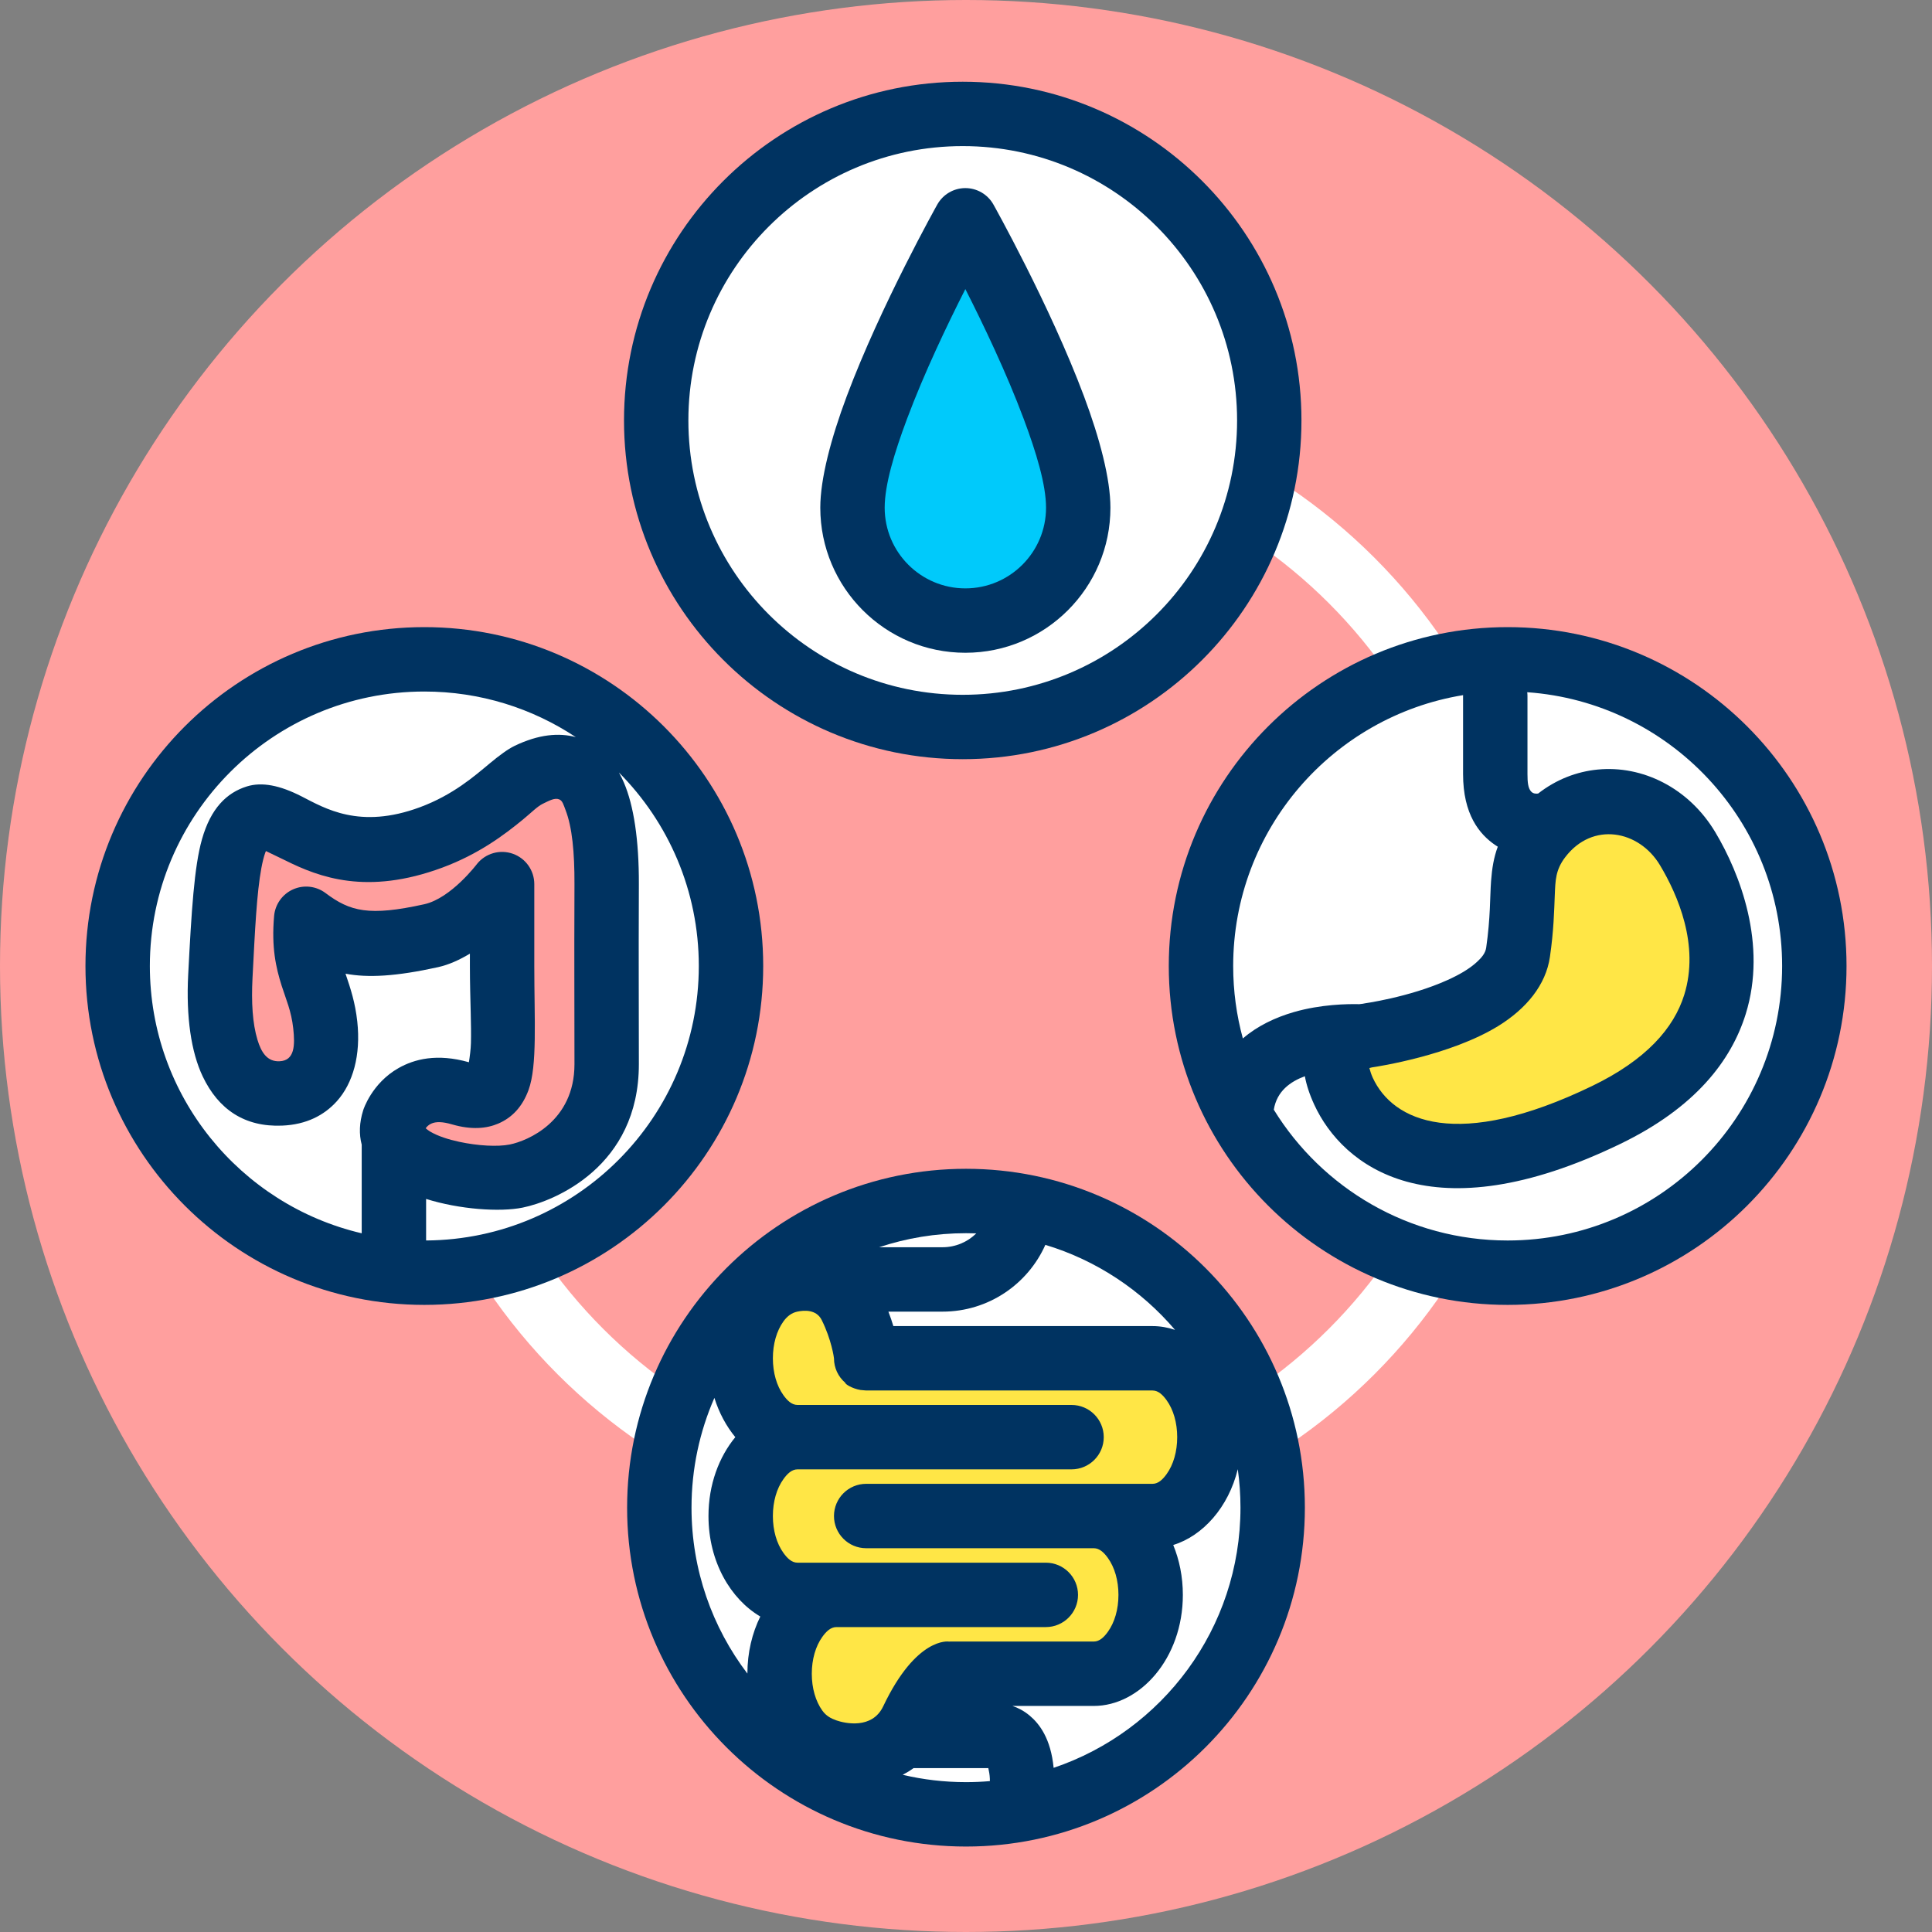
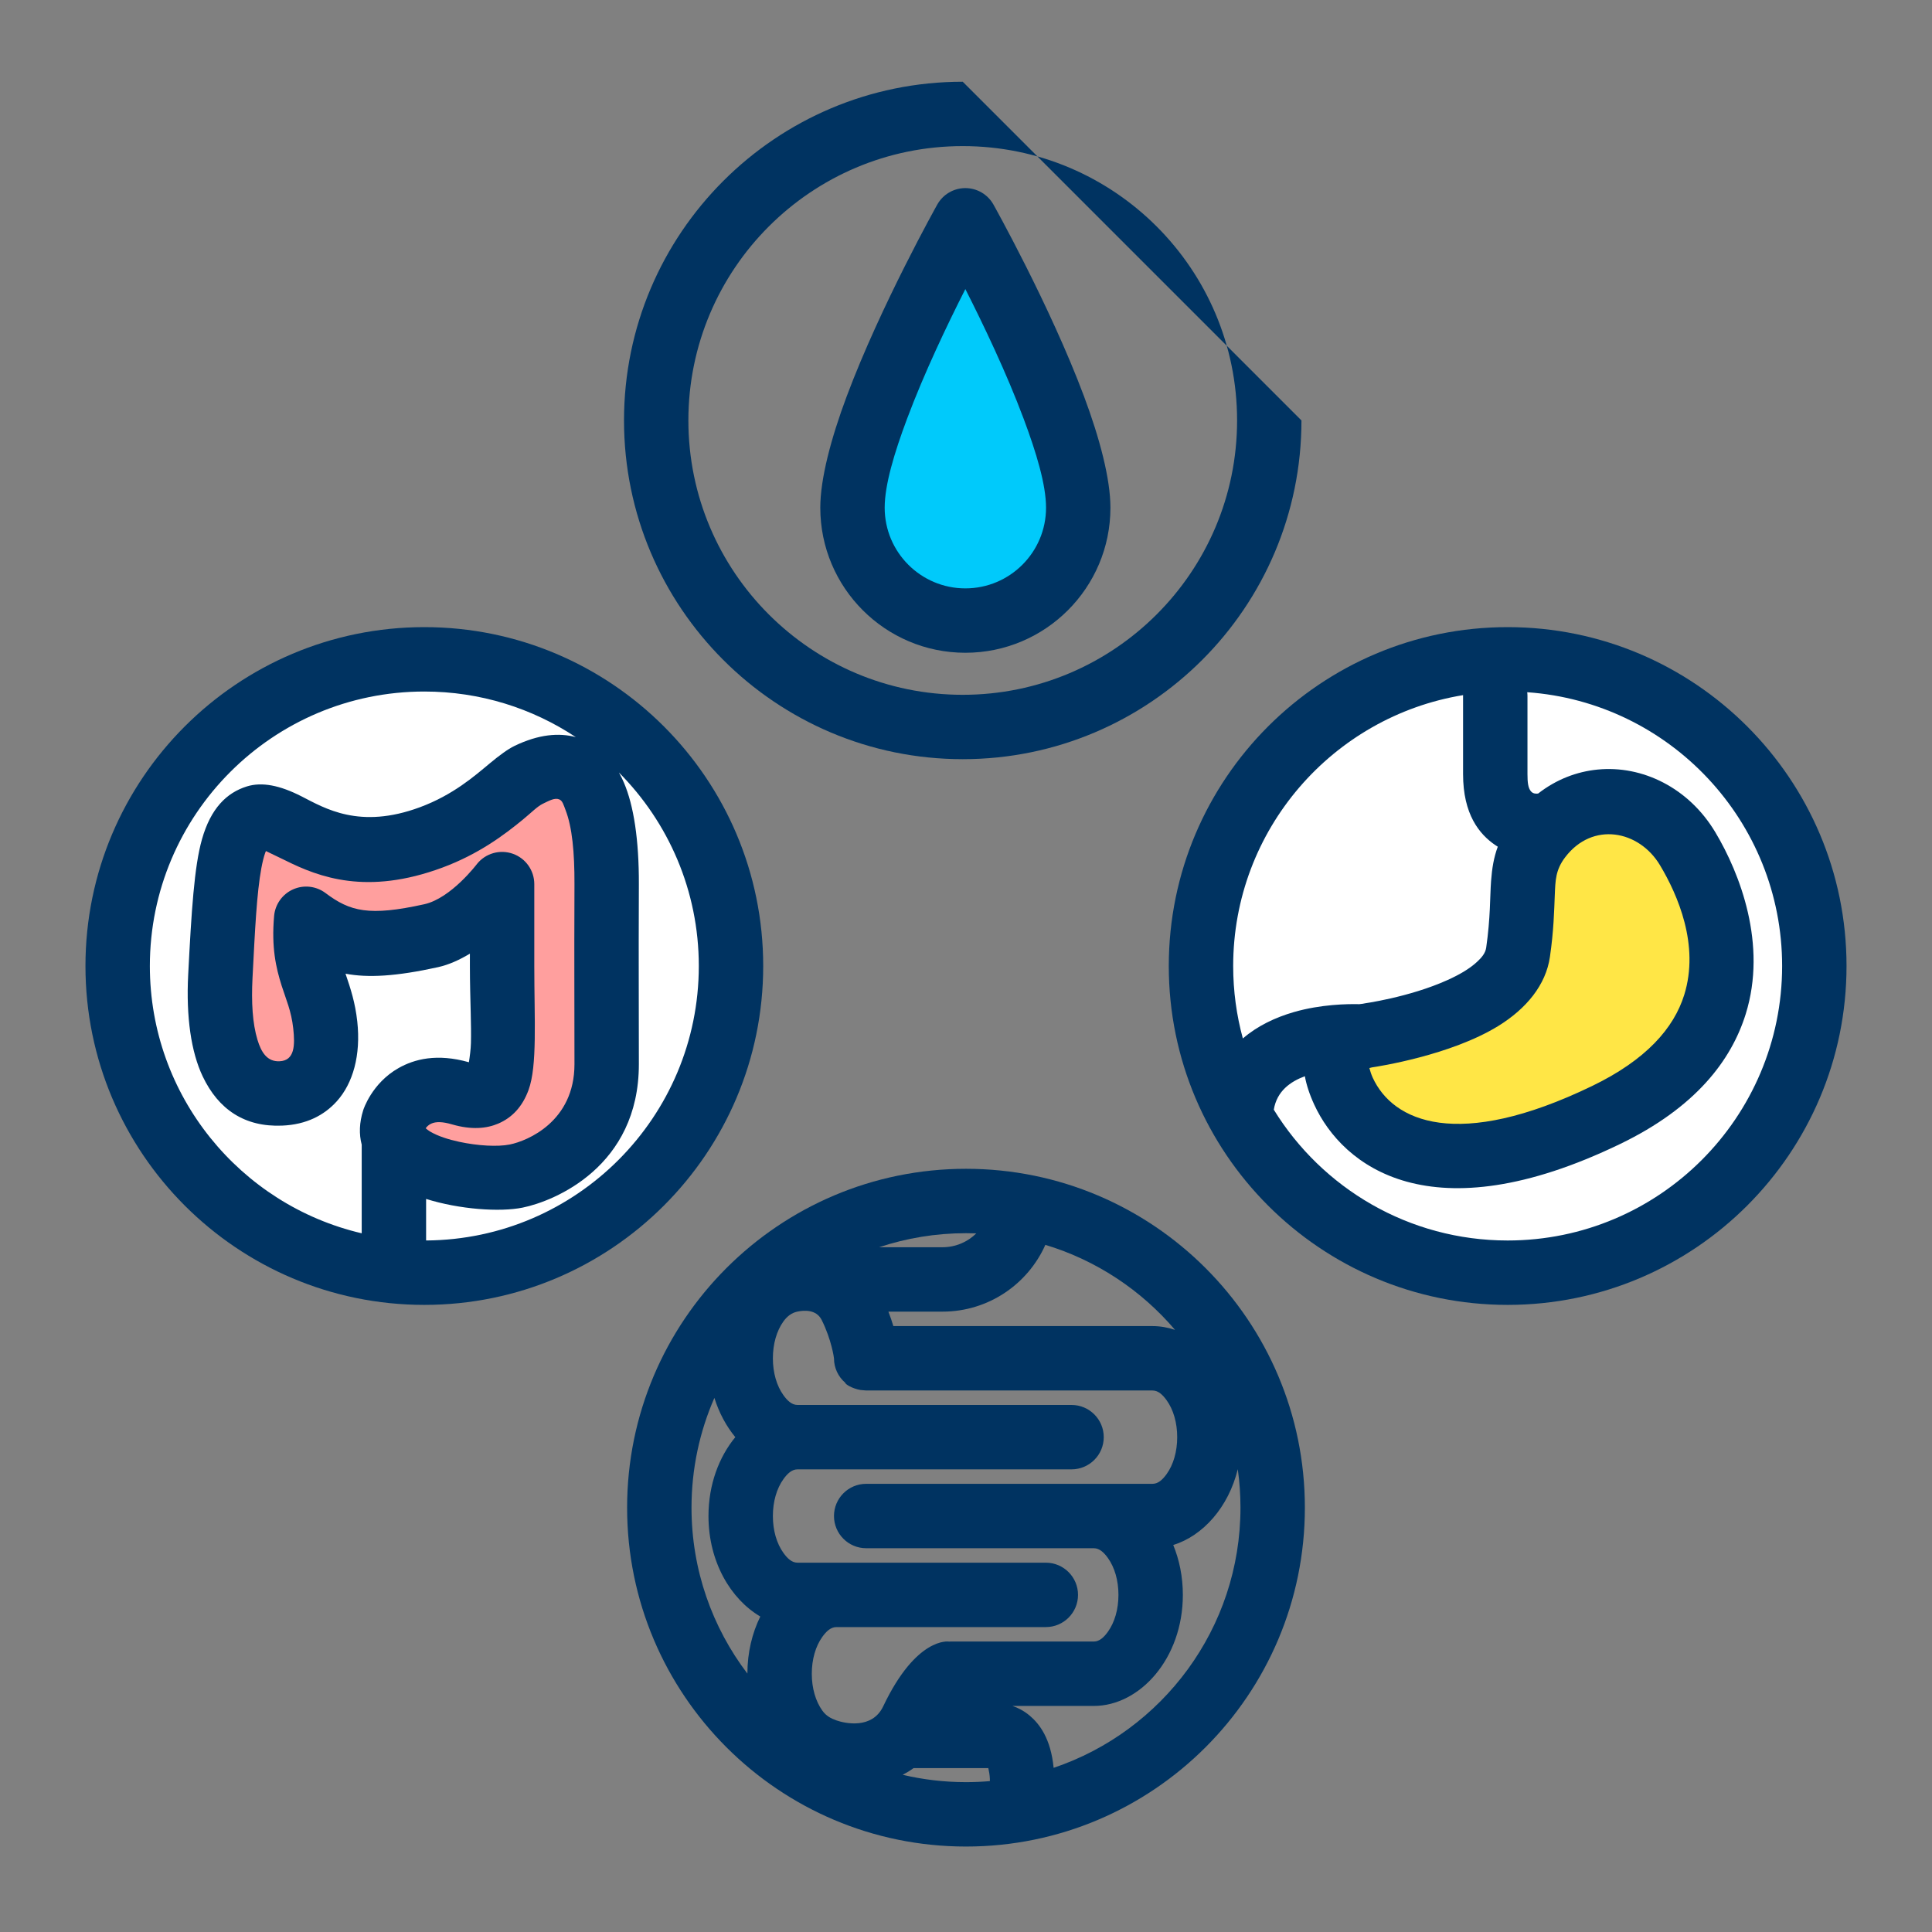
<svg xmlns="http://www.w3.org/2000/svg" xmlns:ns1="http://www.serif.com/" width="100%" height="100%" viewBox="0 0 120 120" version="1.1" xml:space="preserve" style="fill-rule:evenodd;clip-rule:evenodd;stroke-linejoin:round;stroke-miterlimit:2;">
  <rect x="0" y="0" width="120" height="120" fill="#808080" stroke="none" />
  <g transform="matrix(1,0,0,1,-465.059,-454.559)">
    <g id="_4-4" ns1:id="4-4" transform="matrix(1,0,0,1,465.059,454.559)">
      <rect x="0" y="0" width="120" height="120" style="fill:none;" />
-       <circle cx="60" cy="60" r="60" style="fill:rgb(255,159,158);" />
      <g transform="matrix(1,0,0,1,-452.532,-594.818)">
-         <path d="M512.532,622.942C530.126,622.942 544.409,637.225 544.409,654.818C544.409,672.411 530.126,686.695 512.532,686.695C494.939,686.695 480.656,672.411 480.656,654.818C480.656,653.714 479.76,652.818 478.656,652.818C477.552,652.818 476.656,653.714 476.656,654.818C476.656,674.619 492.732,690.695 512.532,690.695C532.333,690.695 548.409,674.619 548.409,654.818C548.409,635.017 532.333,618.942 512.532,618.942C511.429,618.942 510.532,619.838 510.532,620.942C510.532,622.045 511.429,622.942 512.532,622.942Z" style="fill:white;" />
-       </g>
+         </g>
      <g transform="matrix(0.829,0,0,0.829,-379.211,-496.181)">
-         <circle cx="529.563" cy="630.031" r="22.967" style="fill:white;" />
-       </g>
+         </g>
      <g transform="matrix(0.829,0,0,0.829,-379.211,-496.181)">
-         <path d="M529.563,604.653C515.557,604.653 504.185,616.025 504.185,630.031C504.185,644.038 515.557,655.41 529.563,655.41C543.57,655.41 554.942,644.038 554.942,630.031C554.942,616.025 543.57,604.653 529.563,604.653ZM529.563,609.476C540.908,609.476 550.119,618.687 550.119,630.031C550.119,641.376 540.908,650.587 529.563,650.587C518.218,650.587 509.008,641.376 509.008,630.031C509.008,618.687 518.218,609.476 529.563,609.476Z" style="fill:rgb(0,51,97);" />
+         <path d="M529.563,604.653C515.557,604.653 504.185,616.025 504.185,630.031C504.185,644.038 515.557,655.41 529.563,655.41C543.57,655.41 554.942,644.038 554.942,630.031ZM529.563,609.476C540.908,609.476 550.119,618.687 550.119,630.031C550.119,641.376 540.908,650.587 529.563,650.587C518.218,650.587 509.008,641.376 509.008,630.031C509.008,618.687 518.218,609.476 529.563,609.476Z" style="fill:rgb(0,51,97);" />
      </g>
      <g transform="matrix(0.309,0,0,0.309,-189.359,-32.739)">
        <path d="M806.858,150.232C806.858,150.232 784.17,190.671 784.17,208.003C784.17,220.525 794.336,230.691 806.858,230.691C819.381,230.691 829.547,220.525 829.547,208.003C829.547,190.671 806.858,150.232 806.858,150.232Z" style="fill:rgb(0,202,251);" />
      </g>
      <g transform="matrix(0.309,0,0,0.309,-189.359,-32.739)">
        <path d="M812.502,147.066C811.357,145.024 809.199,143.761 806.858,143.761C804.518,143.761 802.36,145.024 801.214,147.066C801.214,147.066 789.838,167.356 783.009,185.614C779.833,194.106 777.698,202.226 777.698,208.003C777.698,224.097 790.764,237.163 806.858,237.163C822.952,237.163 836.018,224.097 836.018,208.003C836.018,202.226 833.884,194.106 830.708,185.614C823.878,167.356 812.502,147.066 812.502,147.066ZM806.858,164.059C810.484,171.199 815.142,180.943 818.585,190.148C821.126,196.943 823.076,203.381 823.076,208.003C823.076,216.953 815.809,224.22 806.858,224.22C797.908,224.22 790.641,216.953 790.641,208.003C790.641,203.381 792.59,196.943 795.132,190.148C798.575,180.944 803.233,171.199 806.858,164.059Z" style="fill:rgb(0,51,97);" />
      </g>
      <g transform="matrix(0.829,0,0,0.829,-379.211,-428.894)">
-         <circle cx="529.563" cy="630.031" r="22.967" style="fill:white;" />
-       </g>
+         </g>
      <g transform="matrix(0.49,0,0,0.695,-288.391,-305.25)">
-         <path d="M688.795,582.69C687.766,584.121 687.161,585.876 687.161,587.771C687.161,592.53 690.982,596.405 695.721,596.49C696.365,596.581 698.647,596.841 701.007,596.333C703.087,595.885 705.186,594.849 706.521,592.827C707.923,590.703 709.332,589.899 709.576,589.771L726.316,589.771C731.129,589.771 735.036,585.864 735.036,581.051C735.036,579.308 734.524,577.684 733.642,576.322C738.279,576.124 741.984,572.297 741.984,567.61C741.984,562.798 738.077,558.89 733.264,558.89L698.47,558.89L695.721,555.117C693.306,551.819 692.235,552.06 691.168,552.171C686.412,552.225 682.559,556.112 682.559,560.89C682.559,563.593 683.792,566.01 685.725,567.61C683.792,569.21 682.559,571.628 682.559,574.331C682.559,578.28 685.191,581.62 688.795,582.69Z" style="fill:rgb(255,230,70);" />
-       </g>
+         </g>
      <g transform="matrix(1,0,0,1,-465.059,-454.559)">
        <path d="M525.059,527.155C513.442,527.155 504.01,536.586 504.01,548.203C504.01,559.82 513.442,569.251 525.059,569.251C536.675,569.251 546.107,559.82 546.107,548.203C546.107,536.586 536.675,527.155 525.059,527.155ZM526.542,565.187C526.542,565.138 526.541,565.087 526.54,565.035C526.531,564.8 526.486,564.555 526.445,564.378L526.377,564.379L521.803,564.379C521.584,564.539 521.357,564.676 521.128,564.795C522.389,565.093 523.705,565.251 525.059,565.251C525.558,565.251 526.053,565.23 526.542,565.187ZM541.94,545.813C541.359,548.188 539.77,549.952 537.931,550.523C538.309,551.442 538.528,552.49 538.528,553.62C538.528,557.578 535.85,560.518 532.998,560.518L527.946,560.518C528.297,560.636 528.658,560.824 529.003,561.11C529.626,561.628 530.327,562.552 530.502,564.362C537.246,562.088 542.107,555.709 542.107,548.203C542.107,547.392 542.05,546.594 541.94,545.813ZM516.859,538.925C516.859,538.893 516.706,537.769 516.096,536.546C515.764,535.882 515.001,535.935 514.575,536.028C514.234,536.102 513.952,536.31 513.721,536.632C513.299,537.217 513.064,538.033 513.064,538.925C513.064,539.818 513.299,540.634 513.721,541.219C513.956,541.546 514.234,541.823 514.594,541.823L531.615,541.823C532.719,541.823 533.615,542.72 533.615,543.823C533.615,544.927 532.719,545.823 531.615,545.823C531.615,545.823 514.594,545.823 514.594,545.823C514.234,545.823 513.956,546.101 513.721,546.428C513.299,547.013 513.064,547.829 513.064,548.722C513.064,549.614 513.299,550.43 513.721,551.015C513.956,551.342 514.234,551.62 514.594,551.62L530.017,551.62C531.121,551.62 532.017,552.516 532.017,553.62C532.017,554.724 531.121,555.62 530.017,555.62L517.011,555.62C516.651,555.62 516.373,555.897 516.138,556.224C515.716,556.81 515.481,557.626 515.481,558.518C515.481,559.41 515.716,560.226 516.138,560.811C516.373,561.138 516.671,561.297 517.011,561.416C517.539,561.601 519.232,561.982 519.917,560.541C521.985,556.193 523.993,556.52 523.993,556.52L524.14,556.518L532.998,556.518C533.357,556.518 533.635,556.24 533.871,555.913C534.292,555.328 534.528,554.512 534.528,553.62C534.528,552.727 534.292,551.911 533.871,551.326C533.635,550.999 533.357,550.722 532.998,550.722L518.859,550.722C517.755,550.722 516.859,549.825 516.859,548.722C516.859,547.618 517.755,546.722 518.859,546.722L536.647,546.722C537.006,546.722 537.284,546.444 537.52,546.117C537.942,545.532 538.177,544.716 538.177,543.823C538.177,542.931 537.942,542.115 537.52,541.53C537.284,541.203 537.006,540.925 536.647,540.925L518.859,540.925L518.505,540.894C517.975,540.801 517.55,540.528 517.553,540.44C517.128,540.073 516.859,539.53 516.859,538.925ZM509.431,541.384C508.517,543.473 508.01,545.779 508.01,548.203C508.01,552.074 509.303,555.645 511.481,558.509C511.482,557.191 511.78,555.986 512.283,554.964C510.446,553.885 509.064,551.566 509.064,548.722C509.064,546.761 509.72,545.051 510.73,543.823C510.172,543.145 509.722,542.319 509.431,541.384ZM529.988,531.879C528.898,534.324 526.447,536.027 523.598,536.027L520.239,536.027C520.364,536.352 520.466,536.651 520.547,536.925L536.647,536.925C537.121,536.925 537.59,537.007 538.043,537.16C535.946,534.697 533.162,532.838 529.988,531.879ZM525.698,531.166C525.487,531.159 525.273,531.155 525.059,531.155C523.174,531.155 521.36,531.461 519.664,532.027L523.598,532.027C524.416,532.027 525.158,531.699 525.698,531.166Z" style="fill:rgb(0,51,97);" />
      </g>
      <g transform="matrix(5.07851e-17,0.829,-0.829,5.07851e-17,616.181,-379.211)">
        <circle cx="529.563" cy="630.031" r="22.967" style="fill:white;" />
      </g>
      <g transform="matrix(0.663,1.84889e-32,-1.84889e-32,0.663,-258.569,-250.954)">
        <path d="M517.734,475.206C517.734,475.206 530.99,473.418 531.856,467.409C532.702,461.541 531.62,459.648 533.867,456.69C537.856,451.44 544.669,452.586 547.734,457.714C551.044,463.251 555.26,475.317 540.103,482.642C524.947,489.968 517.78,485.336 515.511,480.409C513.053,475.071 517.734,475.206 517.734,475.206Z" style="fill:rgb(255,230,70);" />
      </g>
      <g transform="matrix(1,0,0,1,-465.059,-454.559)">
        <path d="M579.75,514.559C579.75,502.943 570.319,493.511 558.702,493.511C547.085,493.511 537.654,502.943 537.654,514.559C537.654,526.176 547.085,535.608 558.702,535.608C570.319,535.608 579.75,526.176 579.75,514.559ZM559.918,497.554C559.928,497.635 559.933,497.716 559.933,497.8L559.933,502.641C559.933,503.15 559.97,503.5 560.149,503.71C560.28,503.864 560.473,503.866 560.597,503.846C561.733,502.961 563.004,502.486 564.279,502.359C567.07,502.08 569.953,503.494 571.599,506.248C573.135,508.818 574.835,513.221 573.488,517.545C572.59,520.424 570.376,523.349 565.69,525.613C553.93,531.297 548.448,526.99 546.688,523.168C546.385,522.511 546.201,521.926 546.106,521.405C545.216,521.736 544.366,522.324 544.177,523.484C547.178,528.356 552.563,531.608 558.702,531.608C568.111,531.608 575.75,523.969 575.75,514.559C575.75,505.56 568.761,498.179 559.918,497.554ZM550.113,520.898C550.162,521.079 550.234,521.306 550.321,521.495C551.574,524.215 555.578,526.058 563.949,522.012C567.309,520.388 569.025,518.419 569.669,516.354C570.633,513.262 569.264,510.138 568.165,508.3C566.862,506.12 563.971,505.572 562.275,507.804C561.674,508.596 561.668,509.234 561.629,510.169C561.589,511.148 561.565,512.347 561.328,513.991C561.076,515.738 559.863,517.209 558.121,518.284C555.16,520.11 550.65,520.802 550.272,520.857C550.22,520.873 550.166,520.886 550.113,520.898ZM555.934,497.735C547.839,499.06 541.654,506.093 541.654,514.559C541.654,516.118 541.863,517.627 542.255,519.06C543.17,518.269 544.29,517.75 545.42,517.422C547.105,516.934 548.777,516.912 549.49,516.93C549.644,516.908 549.774,516.895 549.868,516.888L549.712,516.897C549.712,516.897 552.575,516.514 554.977,515.427C555.66,515.118 556.308,514.756 556.798,514.304C557.078,514.046 557.318,513.771 557.369,513.42C557.64,511.537 557.598,510.291 557.672,509.279C557.73,508.501 557.839,507.822 558.089,507.149C558.041,507.12 557.993,507.089 557.946,507.057C556.941,506.379 555.933,505.139 555.933,502.641L555.933,497.8C555.933,497.778 555.933,497.757 555.934,497.735Z" style="fill:rgb(0,51,97);" />
      </g>
      <g transform="matrix(5.07851e-17,0.829,-0.829,5.07851e-17,548.894,-379.211)">
        <circle cx="529.563" cy="630.031" r="22.967" style="fill:white;" />
      </g>
      <g transform="matrix(0.406,1.54074e-32,0,0.459,-187.292,-174.382)">
        <path d="M507.844,504.784C507.158,511.768 510.091,513.709 510.762,519.17C511.399,524.351 509.347,528.246 503.969,528.443C496.864,528.703 494.156,522.317 494.723,512.575C495.515,498.94 495.899,492.216 500.241,491.019C504.582,489.821 510.876,499.046 526.953,493.76C535.156,491.064 539.269,486.395 541.851,485.288C550.434,481.608 553.832,487.648 553.786,500.086C553.735,513.866 553.786,510.707 553.786,524.486C553.786,535.305 543.741,538.955 539.96,539.634C534.122,540.682 518.961,538.443 521.258,532.035C521.258,532.035 523.395,526.347 531.501,528.443C539.606,530.539 537.799,522.289 537.8,511.181C537.8,504.65 537.8,500.086 537.8,500.086C537.8,500.086 532.378,506.013 526.953,507.075C516.235,509.174 512.614,507.958 507.844,504.784Z" style="fill:rgb(255,159,158);" />
      </g>
      <g transform="matrix(1,0,0,1,-465.059,-454.559)">
        <path d="M512.463,514.559C512.463,502.943 503.032,493.511 491.415,493.511C479.798,493.511 470.367,502.943 470.367,514.559C470.367,526.176 479.798,535.608 491.415,535.608C503.032,535.608 512.463,526.176 512.463,514.559ZM503.502,502.541C503.611,502.735 503.712,502.941 503.807,503.16C504.424,504.589 504.749,506.734 504.74,509.479C504.719,515.794 504.74,514.346 504.74,520.66C504.74,527.027 499.492,529.166 497.52,529.566C496.105,529.852 493.609,529.678 491.525,529.027L491.525,531.607C500.884,531.548 508.463,523.932 508.463,514.559C508.463,509.873 506.568,505.625 503.502,502.541ZM500.823,500.343C498.125,498.554 494.891,497.511 491.415,497.511C482.006,497.511 474.367,505.15 474.367,514.559C474.367,522.631 479.988,529.399 487.525,531.161L487.525,525.655C487.353,525.004 487.374,524.289 487.619,523.516C487.622,523.507 487.625,523.498 487.628,523.489C487.628,523.489 488.147,521.841 489.815,520.898C490.79,520.347 492.192,519.972 494.183,520.537C494.235,520.21 494.3,519.728 494.309,519.343C494.323,518.779 494.312,518.152 494.296,517.477C494.275,516.577 494.245,515.595 494.245,514.559C494.245,514.559 494.245,513.792 494.245,513.792C493.611,514.174 492.939,514.482 492.271,514.63C489.659,515.207 487.907,515.302 486.519,515.036L486.54,515.098C486.833,515.96 487.122,516.833 487.25,518.006C487.478,520.098 486.985,521.844 485.977,522.963C485.191,523.834 484.084,524.411 482.584,524.473C480.257,524.569 478.628,523.472 477.649,521.416C476.932,519.909 476.612,517.734 476.748,515.096C476.952,511.134 477.123,508.381 477.605,506.684C478.15,504.769 479.132,503.798 480.393,503.405C481.328,503.114 482.444,503.337 483.784,504.021C485.236,504.762 487.388,506.09 491.143,504.697C493.205,503.932 494.536,502.757 495.473,501.978C496.084,501.471 496.598,501.091 497.02,500.887C498.518,500.162 499.786,500.063 500.823,500.343ZM491.499,524.639C491.568,524.54 491.677,524.427 491.839,524.352C492.141,524.212 492.558,524.229 493.126,524.394C494.364,524.755 495.299,524.649 496.002,524.349C496.861,523.982 497.507,523.304 497.889,522.256C498.438,520.75 498.245,517.916 498.245,514.559C498.246,511.565 498.245,509.473 498.245,509.473C498.245,508.626 497.712,507.87 496.914,507.588C496.115,507.305 495.225,507.555 494.692,508.213C494.692,508.213 493.08,510.355 491.407,510.724C487.978,511.482 486.803,511.174 485.277,510.027C484.696,509.591 483.924,509.504 483.261,509.8C482.597,510.097 482.147,510.729 482.084,511.453C481.914,513.405 482.194,514.651 482.556,515.792C482.815,516.609 483.154,517.346 483.273,518.439C483.386,519.475 483.371,520.437 482.419,520.476C481.658,520.508 481.29,519.933 481.051,519.144C480.743,518.127 480.665,516.818 480.743,515.301C480.898,512.291 481.004,510.043 481.292,508.482C481.361,508.114 481.437,507.794 481.534,507.521C481.546,507.489 481.56,507.454 481.576,507.419C481.904,507.574 482.406,507.815 482.798,508.009C484.882,509.045 487.853,510.184 492.535,508.447C494.791,507.61 496.378,506.416 497.538,505.463C498.064,505.03 498.44,504.644 498.762,504.488C499.186,504.283 499.505,504.102 499.783,504.206C500.004,504.288 500.065,504.561 500.182,504.861C500.6,505.934 500.746,507.5 500.74,509.466C500.719,515.788 500.74,514.338 500.74,520.66C500.74,524.215 497.827,525.422 496.726,525.645C495.973,525.798 494.74,525.729 493.577,525.478C492.917,525.335 492.275,525.135 491.776,524.843C491.688,524.792 491.579,524.705 491.499,524.639Z" style="fill:rgb(0,51,97);" />
      </g>
    </g>
  </g>
</svg>